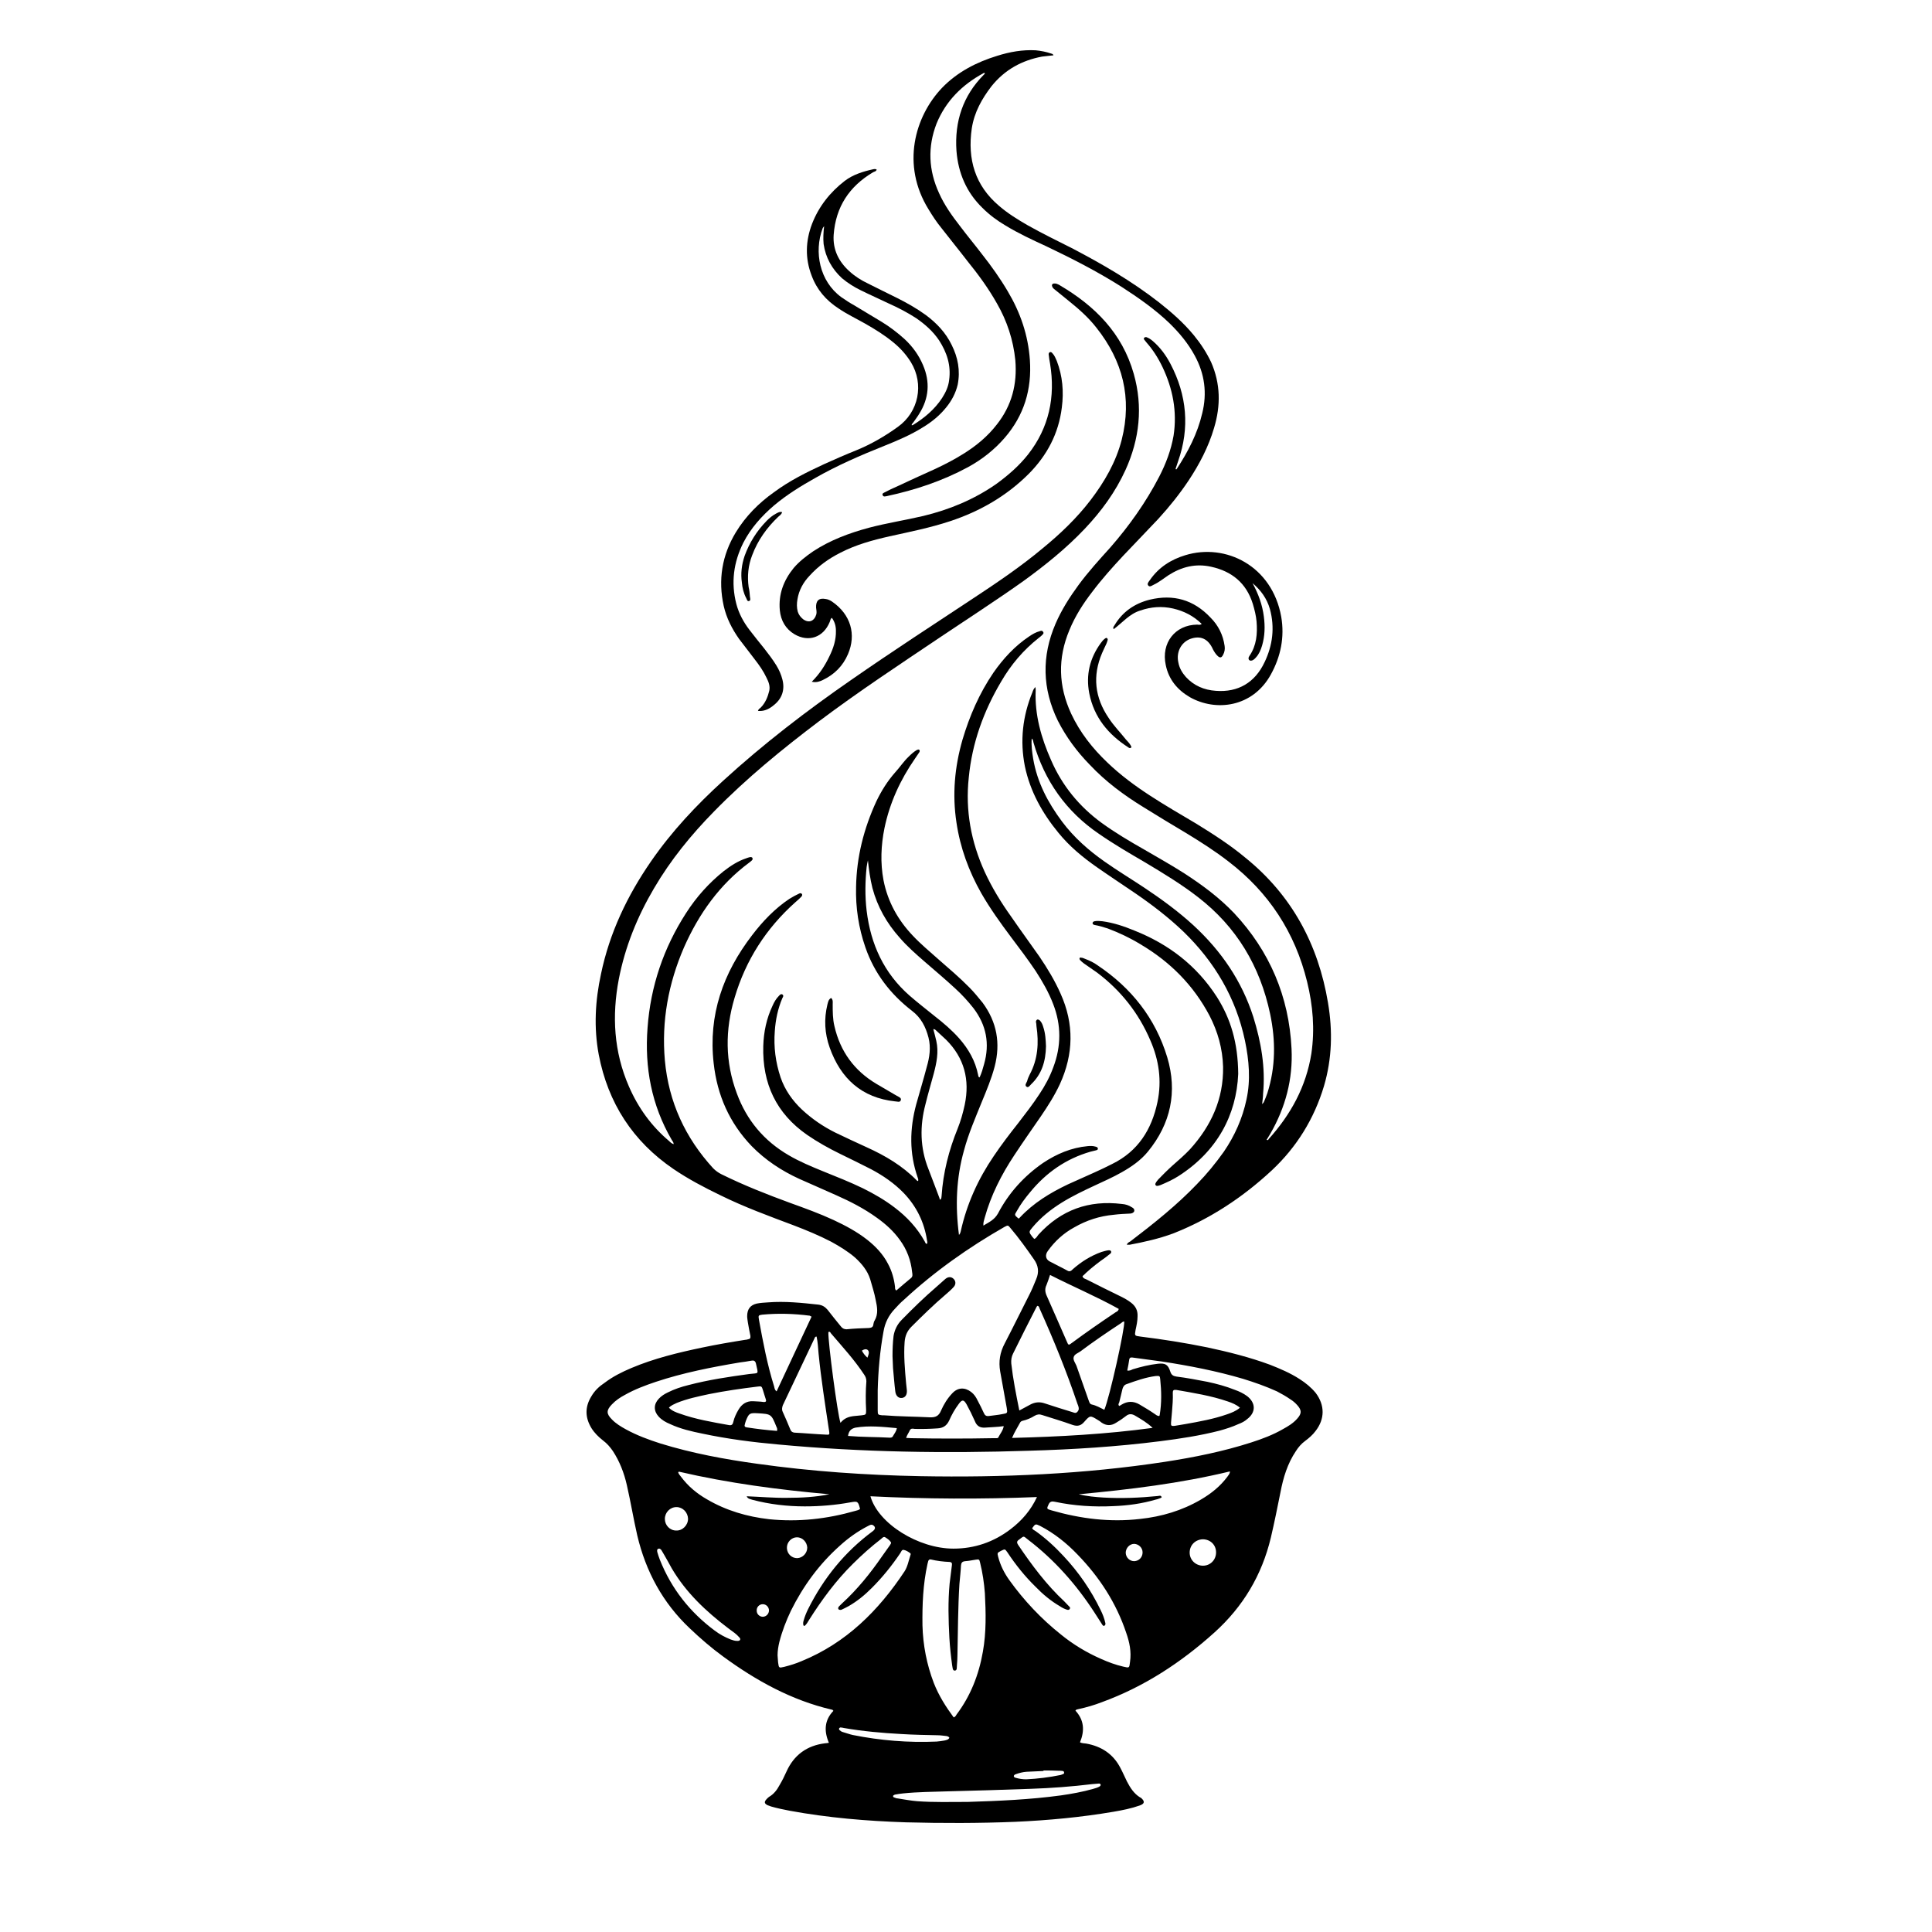
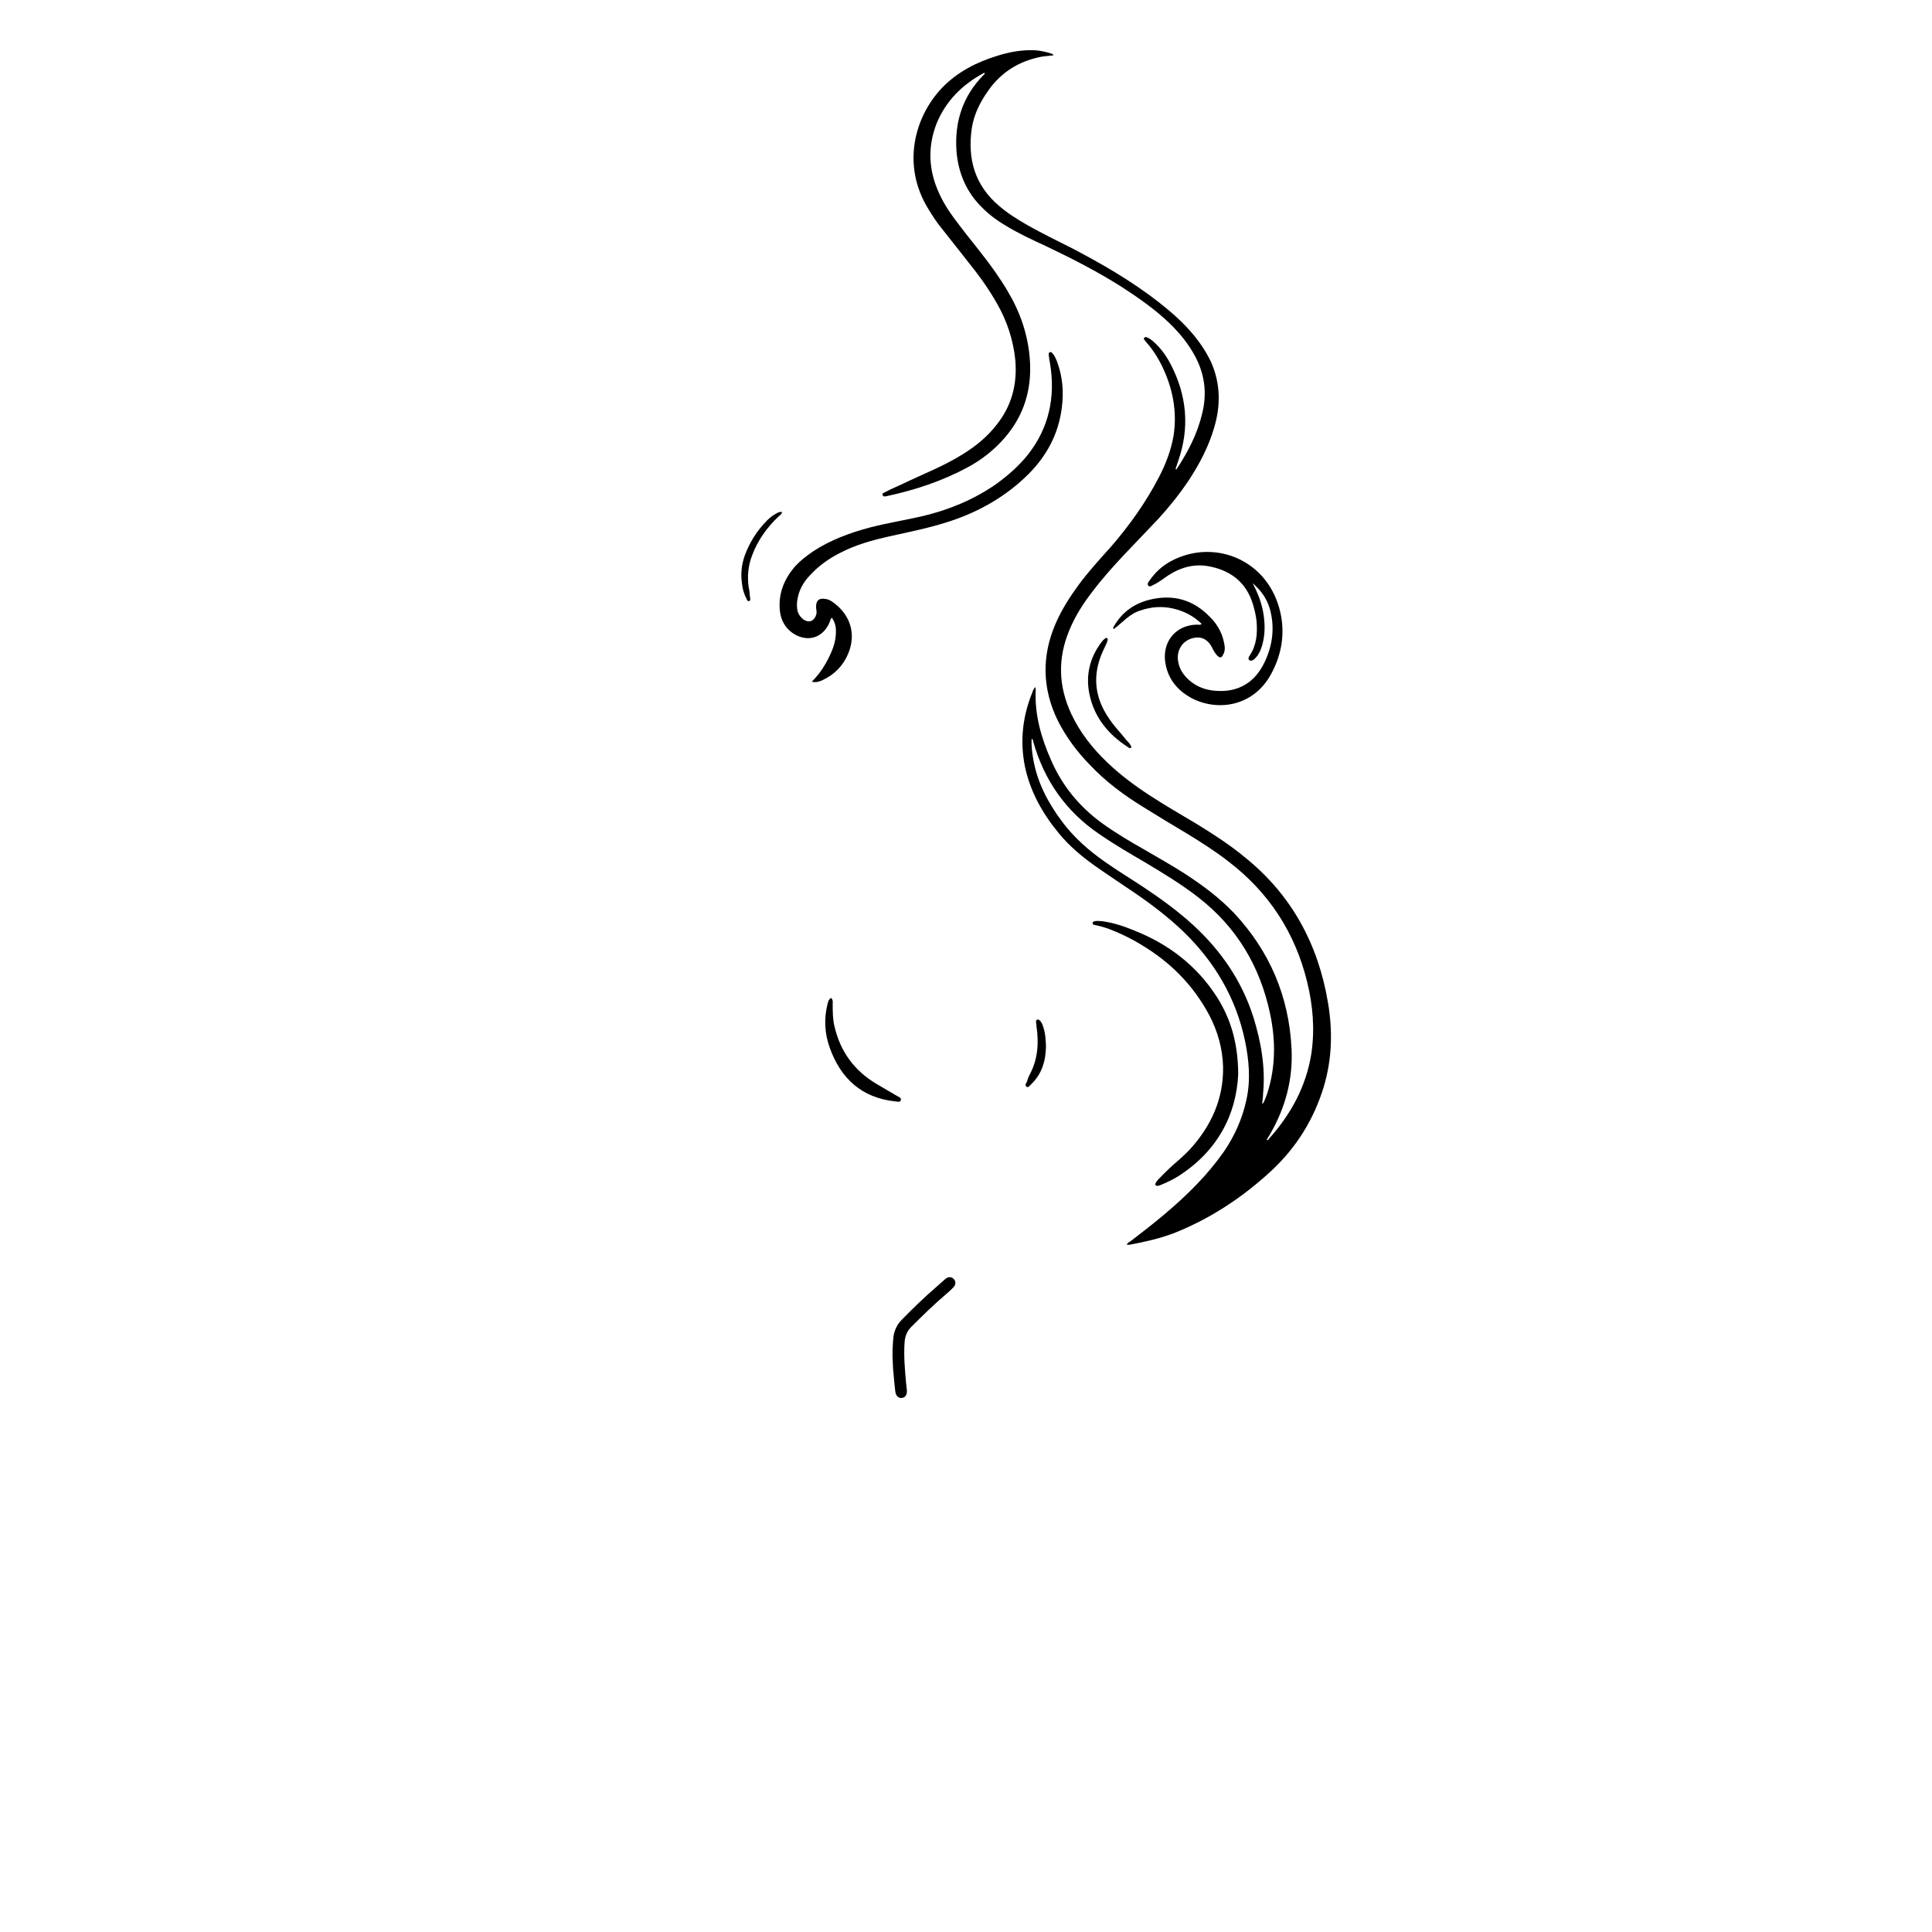
<svg xmlns="http://www.w3.org/2000/svg" width="40" zoomAndPan="magnify" viewBox="0 0 30 30" height="40" preserveAspectRatio="xMidYMid meet" version="1.0">
  <defs>
    <clipPath id="33ccc7bfb9">
-       <path d="M 9.082 4 L 20.695 4 L 20.695 28.332 L 9.082 28.332 Z M 9.082 4 " clip-rule="nonzero" />
-     </clipPath>
+       </clipPath>
    <clipPath id="037e30b294">
      <path d="M 13 0.75 L 20.695 0.75 L 20.695 20 L 13 20 Z M 13 0.75 " clip-rule="nonzero" />
    </clipPath>
  </defs>
  <g clip-path="url(#33ccc7bfb9)">
    <path fill="#000000" d="M 14.891 19.176 C 14.91 19.156 14.914 19.137 14.918 19.121 C 15.012 18.695 15.188 18.309 15.43 17.953 C 15.551 17.773 15.68 17.605 15.812 17.438 C 15.926 17.289 16.039 17.145 16.141 16.988 C 16.227 16.859 16.301 16.723 16.355 16.574 C 16.48 16.246 16.48 15.918 16.355 15.594 C 16.285 15.41 16.188 15.242 16.082 15.078 C 15.961 14.898 15.832 14.727 15.699 14.551 C 15.535 14.332 15.375 14.109 15.238 13.871 C 15.043 13.527 14.91 13.164 14.852 12.773 C 14.785 12.336 14.824 11.91 14.945 11.488 C 15.055 11.117 15.207 10.766 15.426 10.445 C 15.578 10.227 15.758 10.031 15.98 9.883 C 16.031 9.848 16.086 9.816 16.145 9.801 C 16.164 9.793 16.184 9.789 16.195 9.809 C 16.215 9.832 16.195 9.848 16.18 9.863 C 16.164 9.879 16.145 9.895 16.129 9.906 C 15.891 10.094 15.699 10.32 15.547 10.582 C 15.273 11.043 15.094 11.539 15.043 12.074 C 14.988 12.586 15.078 13.07 15.289 13.535 C 15.402 13.781 15.543 14.012 15.699 14.23 C 15.844 14.441 15.996 14.648 16.141 14.855 C 16.266 15.039 16.379 15.227 16.469 15.43 C 16.68 15.898 16.672 16.367 16.457 16.836 C 16.375 17.012 16.273 17.172 16.164 17.332 C 16.027 17.531 15.887 17.73 15.75 17.938 C 15.551 18.238 15.387 18.559 15.289 18.914 C 15.281 18.949 15.266 18.98 15.27 19.031 C 15.359 18.977 15.441 18.941 15.496 18.844 C 15.664 18.523 15.902 18.262 16.195 18.059 C 16.406 17.918 16.637 17.82 16.891 17.797 C 16.93 17.793 16.973 17.793 17.012 17.805 C 17.027 17.809 17.047 17.816 17.047 17.832 C 17.051 17.855 17.031 17.859 17.016 17.863 C 16.988 17.871 16.961 17.875 16.934 17.883 C 16.555 17.992 16.246 18.207 15.996 18.512 C 15.918 18.605 15.848 18.699 15.789 18.805 C 15.75 18.867 15.75 18.867 15.816 18.922 C 15.824 18.918 15.832 18.914 15.836 18.906 C 16.047 18.68 16.305 18.523 16.582 18.391 C 16.719 18.328 16.855 18.27 16.992 18.207 C 17.086 18.164 17.18 18.121 17.27 18.074 C 17.668 17.879 17.883 17.543 17.973 17.113 C 18.043 16.781 17.996 16.461 17.863 16.156 C 17.68 15.727 17.402 15.379 17.035 15.102 C 16.969 15.055 16.898 15.008 16.832 14.961 C 16.809 14.945 16.789 14.926 16.77 14.906 C 16.766 14.902 16.762 14.891 16.762 14.883 C 16.766 14.867 16.777 14.867 16.789 14.871 C 16.809 14.871 16.824 14.879 16.844 14.887 C 16.914 14.914 16.984 14.945 17.047 14.992 C 17.566 15.34 17.941 15.809 18.125 16.418 C 18.285 16.953 18.18 17.449 17.824 17.883 C 17.711 18.02 17.57 18.117 17.418 18.203 C 17.281 18.281 17.137 18.344 16.996 18.41 C 16.82 18.492 16.648 18.574 16.484 18.676 C 16.316 18.781 16.164 18.902 16.035 19.055 C 15.973 19.129 15.973 19.129 16.031 19.207 C 16.039 19.215 16.051 19.227 16.059 19.238 C 16.094 19.227 16.105 19.195 16.125 19.172 C 16.477 18.785 16.91 18.633 17.418 18.695 C 17.477 18.699 17.527 18.715 17.574 18.746 C 17.598 18.758 17.617 18.773 17.613 18.805 C 17.605 18.832 17.578 18.84 17.555 18.844 C 17.469 18.848 17.379 18.852 17.293 18.863 C 17.074 18.883 16.871 18.949 16.68 19.059 C 16.516 19.148 16.379 19.273 16.27 19.426 C 16.227 19.484 16.234 19.551 16.297 19.586 C 16.391 19.637 16.484 19.68 16.574 19.73 C 16.613 19.754 16.637 19.73 16.66 19.707 C 16.793 19.59 16.938 19.5 17.102 19.441 C 17.141 19.43 17.176 19.418 17.215 19.414 C 17.227 19.414 17.242 19.414 17.25 19.426 C 17.262 19.445 17.25 19.461 17.238 19.469 C 17.215 19.488 17.188 19.508 17.164 19.527 C 17.062 19.598 16.961 19.676 16.867 19.762 C 16.848 19.781 16.828 19.801 16.809 19.816 C 16.82 19.855 16.848 19.855 16.871 19.867 C 17.047 19.957 17.23 20.047 17.406 20.133 C 17.461 20.16 17.516 20.191 17.562 20.227 C 17.633 20.281 17.668 20.348 17.664 20.438 C 17.664 20.512 17.648 20.582 17.633 20.652 C 17.617 20.742 17.617 20.742 17.707 20.754 C 18.055 20.797 18.402 20.852 18.746 20.922 C 19.074 20.992 19.402 21.074 19.719 21.191 C 19.879 21.254 20.035 21.32 20.18 21.414 C 20.273 21.473 20.359 21.543 20.43 21.629 C 20.574 21.82 20.574 22.035 20.426 22.223 C 20.383 22.281 20.324 22.332 20.266 22.375 C 20.207 22.418 20.16 22.473 20.121 22.535 C 19.992 22.727 19.926 22.945 19.883 23.172 C 19.836 23.406 19.789 23.641 19.734 23.875 C 19.594 24.461 19.301 24.949 18.859 25.348 C 18.34 25.816 17.766 26.191 17.113 26.43 C 16.992 26.477 16.871 26.512 16.746 26.539 C 16.73 26.543 16.711 26.543 16.699 26.562 C 16.836 26.711 16.844 26.875 16.77 27.055 C 16.801 27.07 16.836 27.07 16.867 27.074 C 17.102 27.117 17.285 27.234 17.398 27.453 C 17.434 27.52 17.465 27.594 17.5 27.664 C 17.551 27.762 17.609 27.852 17.703 27.91 C 17.707 27.91 17.711 27.914 17.719 27.918 C 17.781 27.973 17.773 28.008 17.699 28.035 C 17.566 28.082 17.43 28.109 17.289 28.133 C 16.785 28.219 16.277 28.266 15.766 28.289 C 15.199 28.312 14.633 28.312 14.066 28.297 C 13.461 28.277 12.859 28.227 12.262 28.117 C 12.164 28.098 12.066 28.078 11.973 28.051 C 11.957 28.043 11.938 28.039 11.918 28.031 C 11.867 28.004 11.863 27.98 11.906 27.934 C 11.918 27.922 11.93 27.91 11.941 27.902 C 12.016 27.859 12.066 27.793 12.105 27.719 C 12.145 27.652 12.18 27.582 12.211 27.512 C 12.328 27.25 12.531 27.105 12.809 27.07 C 12.824 27.07 12.844 27.066 12.871 27.062 C 12.793 26.879 12.801 26.711 12.941 26.566 C 12.934 26.555 12.926 26.547 12.914 26.547 C 12.293 26.402 11.742 26.098 11.23 25.723 C 11.047 25.59 10.875 25.441 10.711 25.285 C 10.293 24.891 10.027 24.402 9.895 23.84 C 9.836 23.582 9.793 23.32 9.734 23.062 C 9.691 22.871 9.621 22.691 9.516 22.531 C 9.473 22.469 9.426 22.414 9.363 22.367 C 9.293 22.312 9.23 22.25 9.184 22.176 C 9.082 22.008 9.082 21.844 9.184 21.68 C 9.234 21.594 9.305 21.527 9.387 21.473 C 9.516 21.375 9.656 21.305 9.805 21.242 C 10.156 21.094 10.527 21.004 10.898 20.926 C 11.121 20.879 11.348 20.84 11.57 20.805 C 11.586 20.805 11.598 20.801 11.613 20.797 C 11.648 20.793 11.656 20.777 11.652 20.742 C 11.637 20.672 11.625 20.605 11.613 20.535 C 11.609 20.504 11.602 20.469 11.602 20.438 C 11.602 20.332 11.648 20.266 11.75 20.242 C 11.809 20.23 11.867 20.227 11.93 20.223 C 12.188 20.203 12.449 20.23 12.707 20.258 C 12.77 20.266 12.812 20.293 12.852 20.34 C 12.918 20.426 12.988 20.512 13.055 20.594 C 13.078 20.625 13.105 20.641 13.145 20.641 C 13.262 20.629 13.379 20.625 13.496 20.621 C 13.539 20.617 13.559 20.602 13.562 20.562 C 13.566 20.543 13.57 20.52 13.582 20.504 C 13.641 20.402 13.621 20.293 13.598 20.188 C 13.578 20.078 13.543 19.973 13.512 19.863 C 13.469 19.727 13.379 19.621 13.277 19.527 C 13.164 19.43 13.035 19.352 12.906 19.281 C 12.719 19.184 12.52 19.102 12.324 19.027 C 11.941 18.883 11.555 18.742 11.184 18.559 C 10.934 18.438 10.688 18.309 10.457 18.152 C 9.828 17.723 9.441 17.129 9.297 16.375 C 9.219 15.957 9.242 15.539 9.332 15.125 C 9.465 14.484 9.742 13.906 10.109 13.375 C 10.43 12.91 10.812 12.504 11.227 12.125 C 11.855 11.551 12.527 11.035 13.227 10.551 C 13.852 10.117 14.488 9.703 15.121 9.285 C 15.488 9.043 15.852 8.797 16.188 8.516 C 16.461 8.293 16.719 8.047 16.934 7.766 C 17.152 7.48 17.328 7.176 17.418 6.828 C 17.582 6.18 17.434 5.602 17.023 5.086 C 16.898 4.926 16.746 4.793 16.59 4.668 C 16.52 4.609 16.449 4.555 16.383 4.5 C 16.367 4.488 16.348 4.473 16.34 4.453 C 16.328 4.426 16.336 4.406 16.367 4.402 C 16.379 4.402 16.395 4.402 16.406 4.406 C 16.422 4.414 16.441 4.418 16.457 4.43 C 17 4.75 17.426 5.172 17.605 5.805 C 17.75 6.316 17.695 6.816 17.477 7.297 C 17.32 7.641 17.102 7.938 16.844 8.211 C 16.555 8.516 16.23 8.777 15.895 9.02 C 15.473 9.32 15.035 9.602 14.605 9.891 C 13.973 10.316 13.332 10.738 12.719 11.199 C 12.145 11.633 11.59 12.086 11.086 12.602 C 10.734 12.961 10.414 13.352 10.156 13.793 C 9.898 14.23 9.707 14.699 9.609 15.203 C 9.5 15.773 9.531 16.332 9.766 16.871 C 9.91 17.203 10.117 17.488 10.391 17.719 C 10.41 17.738 10.43 17.758 10.461 17.766 C 10.461 17.738 10.441 17.719 10.43 17.699 C 10.117 17.16 10.008 16.578 10.055 15.961 C 10.102 15.312 10.305 14.719 10.652 14.18 C 10.812 13.93 11.008 13.711 11.238 13.527 C 11.344 13.445 11.457 13.371 11.586 13.328 C 11.609 13.32 11.629 13.312 11.648 13.309 C 11.664 13.309 11.68 13.309 11.684 13.324 C 11.691 13.34 11.684 13.352 11.672 13.363 C 11.66 13.375 11.648 13.383 11.633 13.395 C 11.176 13.734 10.852 14.188 10.621 14.711 C 10.379 15.27 10.27 15.855 10.324 16.465 C 10.383 17.113 10.641 17.668 11.074 18.141 C 11.113 18.18 11.156 18.211 11.203 18.234 C 11.551 18.406 11.91 18.547 12.273 18.68 C 12.5 18.762 12.727 18.844 12.945 18.945 C 13.129 19.031 13.305 19.125 13.465 19.25 C 13.594 19.352 13.711 19.473 13.789 19.625 C 13.848 19.734 13.883 19.855 13.898 19.984 C 13.898 20 13.895 20.023 13.918 20.039 C 13.992 19.973 14.07 19.91 14.148 19.844 C 14.176 19.82 14.168 19.785 14.164 19.758 C 14.145 19.57 14.082 19.402 13.973 19.254 C 13.875 19.117 13.754 19.008 13.617 18.91 C 13.418 18.766 13.203 18.656 12.984 18.559 C 12.793 18.473 12.602 18.391 12.41 18.305 C 12.137 18.18 11.887 18.016 11.672 17.797 C 11.328 17.438 11.137 17.008 11.082 16.512 C 10.996 15.758 11.23 15.105 11.68 14.52 C 11.844 14.305 12.031 14.109 12.258 13.957 C 12.309 13.926 12.359 13.898 12.41 13.875 C 12.426 13.867 12.441 13.867 12.453 13.883 C 12.461 13.898 12.453 13.91 12.445 13.922 C 12.414 13.953 12.383 13.984 12.348 14.012 C 11.898 14.414 11.578 14.91 11.406 15.496 C 11.258 15.992 11.258 16.488 11.441 16.977 C 11.594 17.395 11.863 17.715 12.246 17.938 C 12.418 18.039 12.598 18.113 12.781 18.188 C 12.992 18.273 13.199 18.355 13.402 18.453 C 13.574 18.539 13.738 18.633 13.891 18.75 C 14.082 18.895 14.242 19.066 14.359 19.277 C 14.367 19.293 14.371 19.312 14.391 19.316 C 14.406 19.297 14.398 19.277 14.395 19.262 C 14.352 18.977 14.23 18.73 14.031 18.523 C 13.883 18.371 13.711 18.254 13.527 18.156 C 13.367 18.074 13.207 17.996 13.047 17.918 C 12.871 17.832 12.695 17.734 12.531 17.621 C 12.055 17.289 11.836 16.828 11.852 16.242 C 11.859 16.023 11.902 15.816 11.996 15.617 C 12.02 15.562 12.051 15.508 12.094 15.465 C 12.109 15.449 12.125 15.43 12.148 15.441 C 12.176 15.461 12.156 15.484 12.148 15.5 C 12.078 15.664 12.043 15.836 12.031 16.012 C 12.012 16.258 12.043 16.496 12.121 16.73 C 12.188 16.926 12.305 17.09 12.453 17.23 C 12.609 17.375 12.781 17.492 12.969 17.586 C 13.133 17.664 13.297 17.742 13.461 17.816 C 13.746 17.945 14.012 18.102 14.234 18.328 C 14.238 18.336 14.25 18.336 14.254 18.34 C 14.266 18.32 14.254 18.301 14.25 18.285 C 14.117 17.906 14.125 17.527 14.227 17.148 C 14.281 16.953 14.34 16.762 14.391 16.566 C 14.434 16.418 14.457 16.266 14.418 16.113 C 14.375 15.945 14.301 15.801 14.16 15.695 C 13.828 15.438 13.578 15.117 13.438 14.711 C 13.332 14.406 13.285 14.094 13.293 13.773 C 13.301 13.305 13.414 12.863 13.609 12.441 C 13.688 12.277 13.781 12.129 13.898 11.996 C 13.973 11.914 14.031 11.824 14.109 11.75 C 14.148 11.711 14.191 11.672 14.238 11.645 C 14.25 11.641 14.266 11.633 14.277 11.645 C 14.285 11.66 14.281 11.672 14.273 11.684 C 14.25 11.715 14.23 11.75 14.207 11.781 C 13.98 12.109 13.816 12.465 13.734 12.859 C 13.68 13.125 13.668 13.398 13.719 13.668 C 13.785 14.004 13.945 14.289 14.176 14.531 C 14.297 14.66 14.434 14.773 14.566 14.891 C 14.73 15.035 14.898 15.176 15.051 15.332 C 15.125 15.406 15.191 15.488 15.258 15.57 C 15.48 15.871 15.539 16.199 15.445 16.562 C 15.395 16.75 15.32 16.93 15.246 17.109 C 15.145 17.359 15.039 17.602 14.969 17.863 C 14.848 18.293 14.832 18.727 14.891 19.176 Z M 17.504 21.281 C 17.539 21.289 17.566 21.273 17.59 21.262 C 17.719 21.223 17.848 21.191 17.98 21.176 C 18.094 21.164 18.137 21.188 18.172 21.297 C 18.188 21.348 18.215 21.367 18.266 21.375 C 18.426 21.395 18.59 21.426 18.75 21.457 C 18.895 21.488 19.039 21.527 19.176 21.582 C 19.242 21.605 19.309 21.637 19.367 21.68 C 19.5 21.785 19.504 21.93 19.367 22.035 C 19.328 22.07 19.281 22.094 19.23 22.113 C 19.137 22.156 19.035 22.188 18.938 22.215 C 18.633 22.293 18.324 22.34 18.016 22.379 C 17.34 22.465 16.656 22.508 15.977 22.527 C 14.68 22.57 13.383 22.551 12.086 22.43 C 11.691 22.395 11.297 22.344 10.91 22.262 C 10.738 22.227 10.566 22.188 10.406 22.113 C 10.34 22.086 10.277 22.051 10.227 21.996 C 10.148 21.91 10.148 21.805 10.23 21.719 C 10.27 21.676 10.32 21.645 10.371 21.621 C 10.473 21.57 10.578 21.535 10.688 21.508 C 11 21.426 11.316 21.379 11.633 21.336 C 11.789 21.316 11.777 21.352 11.738 21.172 C 11.727 21.129 11.703 21.121 11.664 21.129 C 11.605 21.141 11.547 21.148 11.488 21.156 C 11.047 21.23 10.609 21.316 10.184 21.457 C 10.02 21.512 9.855 21.574 9.703 21.66 C 9.629 21.699 9.559 21.746 9.5 21.809 C 9.414 21.898 9.414 21.953 9.5 22.039 C 9.562 22.105 9.641 22.152 9.719 22.195 C 9.891 22.289 10.07 22.355 10.254 22.414 C 10.746 22.566 11.254 22.66 11.762 22.73 C 12.602 22.848 13.445 22.906 14.293 22.922 C 15.562 22.945 16.832 22.891 18.09 22.699 C 18.543 22.629 18.992 22.539 19.43 22.398 C 19.598 22.344 19.766 22.281 19.922 22.191 C 20 22.148 20.078 22.102 20.141 22.031 C 20.215 21.949 20.215 21.898 20.141 21.816 C 20.109 21.781 20.078 21.754 20.039 21.73 C 19.973 21.684 19.898 21.641 19.828 21.605 C 19.656 21.527 19.48 21.465 19.301 21.41 C 18.891 21.289 18.469 21.207 18.039 21.141 C 17.895 21.121 17.746 21.102 17.602 21.082 C 17.574 21.078 17.543 21.07 17.535 21.109 C 17.527 21.168 17.516 21.223 17.504 21.281 Z M 13.629 21.59 C 13.629 21.695 13.629 21.797 13.629 21.898 C 13.629 21.969 13.633 21.969 13.699 21.977 C 13.711 21.977 13.723 21.977 13.73 21.977 C 13.969 21.996 14.203 21.996 14.438 22.008 C 14.527 22.012 14.578 21.988 14.613 21.902 C 14.656 21.805 14.711 21.715 14.785 21.637 C 14.871 21.543 14.98 21.539 15.078 21.613 C 15.125 21.648 15.156 21.695 15.18 21.746 C 15.215 21.809 15.246 21.875 15.277 21.941 C 15.293 21.977 15.312 21.992 15.352 21.988 C 15.426 21.977 15.496 21.973 15.57 21.957 C 15.645 21.945 15.645 21.941 15.633 21.863 C 15.598 21.676 15.566 21.484 15.531 21.297 C 15.504 21.141 15.527 21 15.602 20.859 C 15.73 20.613 15.852 20.363 15.977 20.117 C 16.02 20.035 16.055 19.949 16.09 19.863 C 16.137 19.754 16.125 19.652 16.055 19.555 C 15.941 19.391 15.824 19.227 15.691 19.07 C 15.652 19.023 15.652 19.023 15.598 19.051 C 15.039 19.371 14.512 19.742 14.035 20.184 C 13.984 20.227 13.941 20.273 13.895 20.324 C 13.801 20.422 13.742 20.539 13.719 20.676 C 13.664 20.977 13.637 21.281 13.629 21.59 Z M 12.074 25.703 C 12.078 25.738 12.078 25.777 12.082 25.812 C 12.094 25.902 12.094 25.902 12.176 25.883 C 12.27 25.859 12.359 25.832 12.449 25.793 C 13.137 25.512 13.641 25.012 14.047 24.398 C 14.094 24.324 14.109 24.234 14.137 24.148 C 14.141 24.137 14.145 24.125 14.133 24.117 C 14.102 24.094 14.07 24.074 14.031 24.066 C 14 24.062 13.992 24.102 13.977 24.121 C 13.848 24.312 13.703 24.492 13.539 24.656 C 13.43 24.766 13.312 24.863 13.176 24.941 C 13.141 24.961 13.105 24.977 13.066 24.996 C 13.051 25 13.031 25 13.02 24.988 C 13.008 24.969 13.02 24.953 13.031 24.941 C 13.047 24.926 13.062 24.91 13.078 24.895 C 13.312 24.68 13.512 24.434 13.695 24.168 C 13.738 24.109 13.777 24.051 13.82 23.992 C 13.828 23.977 13.844 23.961 13.832 23.945 C 13.812 23.914 13.777 23.891 13.746 23.871 C 13.719 23.855 13.699 23.883 13.68 23.898 C 13.527 24.016 13.383 24.145 13.246 24.281 C 12.98 24.543 12.762 24.84 12.562 25.156 C 12.543 25.188 12.527 25.215 12.504 25.238 C 12.492 25.254 12.473 25.246 12.473 25.227 C 12.469 25.203 12.473 25.18 12.48 25.16 C 12.496 25.102 12.52 25.043 12.547 24.988 C 12.789 24.504 13.117 24.098 13.551 23.777 C 13.598 23.742 13.598 23.707 13.551 23.68 C 13.523 23.668 13.504 23.684 13.48 23.695 C 13.32 23.777 13.176 23.879 13.043 24 C 12.723 24.285 12.473 24.625 12.281 25.012 C 12.207 25.168 12.145 25.328 12.102 25.496 C 12.086 25.562 12.074 25.633 12.074 25.703 Z M 16.027 23.73 C 16.039 23.754 16.059 23.762 16.078 23.773 C 16.238 23.887 16.383 24.02 16.516 24.164 C 16.75 24.414 16.941 24.691 17.09 25 C 17.121 25.062 17.148 25.129 17.164 25.203 C 17.168 25.219 17.164 25.238 17.145 25.246 C 17.133 25.25 17.121 25.238 17.113 25.223 C 17.074 25.16 17.031 25.098 16.992 25.035 C 16.711 24.602 16.371 24.219 15.961 23.906 C 15.883 23.844 15.906 23.848 15.82 23.91 C 15.785 23.934 15.789 23.957 15.809 23.988 C 16.023 24.305 16.25 24.609 16.527 24.867 C 16.551 24.895 16.578 24.918 16.602 24.945 C 16.613 24.953 16.621 24.969 16.613 24.98 C 16.605 25 16.586 25 16.57 24.996 C 16.531 24.984 16.492 24.965 16.457 24.941 C 16.316 24.859 16.191 24.754 16.078 24.637 C 15.914 24.477 15.77 24.297 15.641 24.102 C 15.605 24.051 15.605 24.051 15.543 24.082 C 15.484 24.113 15.484 24.113 15.5 24.176 C 15.535 24.309 15.594 24.426 15.672 24.535 C 15.902 24.855 16.168 25.137 16.477 25.383 C 16.664 25.535 16.871 25.66 17.094 25.758 C 17.207 25.809 17.324 25.852 17.441 25.879 C 17.539 25.902 17.535 25.902 17.547 25.805 C 17.57 25.648 17.539 25.5 17.488 25.355 C 17.332 24.887 17.07 24.488 16.734 24.141 C 16.562 23.961 16.371 23.809 16.152 23.695 C 16.078 23.66 16.078 23.66 16.027 23.73 Z M 14.809 26.668 C 14.832 26.66 14.844 26.641 14.852 26.625 C 15.07 26.336 15.199 26.008 15.262 25.648 C 15.316 25.348 15.309 25.043 15.293 24.738 C 15.281 24.582 15.258 24.422 15.219 24.266 C 15.207 24.211 15.203 24.211 15.148 24.219 C 15.098 24.227 15.043 24.238 14.988 24.242 C 14.941 24.246 14.926 24.266 14.922 24.309 C 14.918 24.402 14.906 24.5 14.898 24.594 C 14.875 24.965 14.875 25.336 14.867 25.707 C 14.867 25.758 14.863 25.809 14.859 25.859 C 14.855 25.887 14.867 25.941 14.824 25.941 C 14.789 25.941 14.793 25.891 14.785 25.859 C 14.766 25.719 14.75 25.574 14.742 25.434 C 14.727 25.152 14.719 24.871 14.746 24.586 C 14.758 24.492 14.77 24.398 14.781 24.305 C 14.785 24.277 14.781 24.258 14.746 24.254 C 14.648 24.25 14.547 24.238 14.453 24.215 C 14.43 24.211 14.422 24.223 14.414 24.238 C 14.41 24.254 14.406 24.27 14.402 24.285 C 14.332 24.602 14.32 24.918 14.324 25.238 C 14.332 25.547 14.391 25.848 14.5 26.133 C 14.578 26.332 14.688 26.504 14.809 26.668 Z M 16.102 23.246 C 15.238 23.281 14.375 23.277 13.516 23.234 C 13.637 23.66 14.262 24.047 14.805 24.047 C 15.133 24.047 15.43 23.945 15.691 23.746 C 15.867 23.613 16.008 23.449 16.102 23.246 Z M 13.477 13.359 C 13.469 13.395 13.461 13.43 13.457 13.465 C 13.434 13.688 13.43 13.914 13.457 14.141 C 13.52 14.664 13.727 15.113 14.125 15.461 C 14.25 15.57 14.383 15.672 14.512 15.777 C 14.648 15.883 14.781 15.996 14.895 16.125 C 15.039 16.289 15.145 16.473 15.188 16.691 C 15.191 16.703 15.188 16.723 15.211 16.73 C 15.242 16.664 15.262 16.594 15.281 16.523 C 15.371 16.207 15.316 15.918 15.117 15.656 C 15.031 15.547 14.938 15.445 14.836 15.352 C 14.68 15.207 14.516 15.07 14.355 14.93 C 14.219 14.812 14.086 14.695 13.969 14.559 C 13.77 14.336 13.625 14.082 13.547 13.789 C 13.512 13.648 13.492 13.504 13.477 13.359 Z M 14.492 15.98 C 14.508 16.043 14.527 16.105 14.539 16.164 C 14.578 16.336 14.543 16.504 14.5 16.668 C 14.457 16.828 14.41 16.984 14.371 17.145 C 14.281 17.484 14.285 17.824 14.418 18.156 C 14.477 18.305 14.531 18.457 14.59 18.609 C 14.59 18.617 14.59 18.633 14.605 18.625 C 14.621 18.609 14.617 18.59 14.621 18.57 C 14.645 18.207 14.734 17.859 14.871 17.523 C 14.918 17.406 14.953 17.281 14.98 17.156 C 15.062 16.766 14.973 16.426 14.691 16.145 C 14.641 16.098 14.59 16.051 14.539 16.004 C 14.527 15.992 14.516 15.98 14.492 15.98 Z M 15.828 21.902 C 15.891 21.867 15.938 21.844 15.988 21.816 C 16.062 21.773 16.141 21.762 16.227 21.793 C 16.367 21.84 16.508 21.883 16.648 21.926 C 16.676 21.934 16.703 21.953 16.73 21.922 C 16.758 21.891 16.754 21.863 16.742 21.828 C 16.738 21.82 16.734 21.809 16.73 21.797 C 16.562 21.297 16.363 20.809 16.145 20.324 C 16.137 20.309 16.137 20.281 16.109 20.277 C 16.105 20.281 16.102 20.285 16.098 20.289 C 15.973 20.531 15.852 20.773 15.73 21.02 C 15.707 21.066 15.699 21.117 15.703 21.172 C 15.73 21.414 15.777 21.648 15.828 21.902 Z M 12.879 23.203 C 12.094 23.133 11.312 23.031 10.543 22.852 C 10.543 22.852 10.539 22.855 10.539 22.855 C 10.535 22.855 10.535 22.859 10.531 22.863 C 10.539 22.891 10.559 22.91 10.574 22.93 C 10.684 23.078 10.82 23.191 10.977 23.281 C 11.277 23.457 11.602 23.551 11.941 23.59 C 12.398 23.637 12.844 23.586 13.281 23.461 C 13.309 23.453 13.336 23.449 13.355 23.43 C 13.324 23.309 13.316 23.309 13.207 23.328 C 12.973 23.371 12.734 23.391 12.496 23.391 C 12.223 23.391 11.949 23.359 11.684 23.289 C 11.652 23.277 11.613 23.277 11.594 23.234 C 11.809 23.242 12.02 23.262 12.234 23.258 C 12.449 23.258 12.664 23.246 12.879 23.203 Z M 16.75 23.203 C 16.879 23.234 17.008 23.246 17.137 23.254 C 17.418 23.27 17.699 23.258 17.98 23.23 C 18.004 23.227 18.027 23.215 18.039 23.25 C 18.035 23.254 18.027 23.258 18.02 23.262 C 17.996 23.27 17.973 23.281 17.949 23.285 C 17.734 23.348 17.512 23.379 17.289 23.387 C 16.984 23.402 16.68 23.383 16.383 23.32 C 16.34 23.312 16.309 23.309 16.285 23.355 C 16.25 23.43 16.25 23.43 16.328 23.453 C 16.777 23.582 17.234 23.641 17.703 23.586 C 18.035 23.551 18.355 23.457 18.648 23.285 C 18.809 23.191 18.949 23.078 19.059 22.93 C 19.074 22.906 19.098 22.887 19.098 22.848 C 18.324 23.035 17.539 23.129 16.75 23.203 Z M 12.68 20.754 C 12.656 20.754 12.652 20.77 12.648 20.781 C 12.484 21.125 12.32 21.473 12.156 21.82 C 12.145 21.852 12.137 21.883 12.152 21.918 C 12.195 22.012 12.234 22.105 12.273 22.199 C 12.285 22.23 12.305 22.242 12.336 22.246 C 12.5 22.254 12.664 22.27 12.828 22.277 C 12.879 22.281 12.883 22.277 12.875 22.223 C 12.875 22.215 12.871 22.207 12.871 22.199 C 12.812 21.805 12.75 21.414 12.711 21.02 C 12.703 20.93 12.699 20.84 12.68 20.754 Z M 16.305 19.797 C 16.285 19.855 16.27 19.906 16.25 19.953 C 16.223 20.008 16.227 20.059 16.25 20.113 C 16.355 20.352 16.461 20.59 16.566 20.832 C 16.59 20.891 16.594 20.891 16.645 20.852 C 16.867 20.688 17.094 20.531 17.32 20.379 C 17.34 20.367 17.367 20.359 17.371 20.324 C 17.027 20.133 16.664 19.98 16.305 19.797 Z M 17.148 21.891 C 17.23 21.699 17.469 20.625 17.457 20.52 C 17.434 20.52 17.422 20.535 17.406 20.547 C 17.191 20.688 16.98 20.832 16.777 20.984 C 16.738 21.012 16.684 21.027 16.672 21.074 C 16.66 21.117 16.695 21.16 16.715 21.207 C 16.777 21.383 16.84 21.562 16.902 21.738 C 16.914 21.766 16.918 21.801 16.953 21.809 C 17.023 21.824 17.082 21.859 17.148 21.891 Z M 12.602 20.445 C 12.586 20.438 12.582 20.434 12.574 20.43 C 12.328 20.398 12.082 20.391 11.836 20.414 C 11.777 20.422 11.773 20.426 11.785 20.492 C 11.848 20.84 11.914 21.188 12.02 21.527 C 12.027 21.551 12.027 21.582 12.059 21.605 C 12.238 21.219 12.422 20.832 12.602 20.445 Z M 13.051 22.094 C 13.109 22.02 13.184 21.996 13.266 21.988 C 13.301 21.984 13.34 21.98 13.379 21.977 C 13.449 21.969 13.449 21.965 13.449 21.895 C 13.441 21.746 13.441 21.598 13.453 21.449 C 13.453 21.41 13.441 21.375 13.418 21.344 C 13.266 21.113 13.082 20.914 12.902 20.703 C 12.895 20.691 12.887 20.672 12.863 20.684 C 12.855 20.824 13.004 21.957 13.051 22.094 Z M 10.387 21.859 C 10.438 21.91 10.496 21.93 10.551 21.949 C 10.801 22.039 11.059 22.082 11.32 22.129 C 11.363 22.137 11.379 22.117 11.387 22.078 C 11.402 22.012 11.434 21.945 11.469 21.887 C 11.52 21.801 11.594 21.754 11.691 21.758 C 11.75 21.762 11.805 21.762 11.855 21.77 C 11.895 21.773 11.902 21.758 11.891 21.727 C 11.875 21.68 11.863 21.637 11.848 21.59 C 11.828 21.523 11.824 21.523 11.762 21.531 C 11.508 21.562 11.258 21.598 11.008 21.648 C 10.84 21.684 10.672 21.719 10.508 21.785 C 10.469 21.805 10.422 21.82 10.387 21.859 Z M 17.898 22.172 C 17.816 22.094 17.723 22.039 17.629 21.984 C 17.578 21.953 17.531 21.949 17.484 21.988 C 17.434 22.027 17.383 22.062 17.328 22.094 C 17.254 22.141 17.18 22.141 17.105 22.09 C 17.086 22.074 17.066 22.059 17.043 22.047 C 16.93 21.977 16.926 21.977 16.84 22.074 C 16.785 22.141 16.73 22.152 16.652 22.125 C 16.5 22.07 16.34 22.023 16.184 21.973 C 16.141 21.957 16.105 21.961 16.066 21.984 C 16.008 22.02 15.945 22.047 15.879 22.062 C 15.863 22.066 15.848 22.074 15.84 22.09 C 15.801 22.164 15.754 22.234 15.715 22.328 C 16.453 22.309 17.18 22.27 17.898 22.172 Z M 15.027 27.98 C 15.5 27.965 15.988 27.945 16.473 27.879 C 16.641 27.855 16.812 27.824 16.977 27.777 C 17.012 27.766 17.047 27.758 17.078 27.738 C 17.086 27.73 17.094 27.723 17.09 27.711 C 17.086 27.695 17.074 27.695 17.062 27.695 C 17.031 27.699 17 27.699 16.965 27.703 C 16.645 27.742 16.324 27.766 16 27.777 C 15.57 27.793 15.141 27.805 14.711 27.816 C 14.484 27.824 14.254 27.824 14.023 27.848 C 13.98 27.852 13.938 27.859 13.895 27.867 C 13.883 27.871 13.871 27.879 13.867 27.887 C 13.867 27.906 13.879 27.91 13.895 27.914 C 13.91 27.922 13.926 27.926 13.941 27.926 C 14.039 27.941 14.141 27.961 14.242 27.969 C 14.5 27.988 14.758 27.98 15.027 27.98 Z M 19.254 21.859 C 19.195 21.809 19.133 21.785 19.066 21.762 C 18.805 21.672 18.531 21.629 18.262 21.582 C 18.223 21.578 18.211 21.59 18.211 21.625 C 18.215 21.727 18.207 21.824 18.199 21.918 C 18.195 21.977 18.188 22.031 18.184 22.086 C 18.18 22.141 18.188 22.145 18.238 22.141 C 18.293 22.133 18.352 22.121 18.406 22.113 C 18.625 22.074 18.844 22.035 19.055 21.961 C 19.121 21.938 19.188 21.914 19.254 21.859 Z M 14.07 22.328 C 14.105 22.328 14.125 22.332 14.148 22.332 C 14.57 22.34 14.996 22.34 15.418 22.332 C 15.438 22.332 15.453 22.332 15.469 22.332 C 15.484 22.332 15.5 22.332 15.504 22.316 C 15.531 22.262 15.574 22.215 15.586 22.145 C 15.484 22.16 15.391 22.16 15.293 22.168 C 15.219 22.172 15.168 22.145 15.137 22.066 C 15.098 21.977 15.055 21.891 15.008 21.805 C 14.965 21.73 14.938 21.73 14.887 21.801 C 14.828 21.879 14.777 21.969 14.738 22.059 C 14.699 22.141 14.641 22.176 14.555 22.18 C 14.438 22.188 14.32 22.191 14.203 22.188 C 14.176 22.184 14.148 22.176 14.129 22.207 C 14.113 22.246 14.086 22.277 14.07 22.328 Z M 18 21.988 C 18.004 21.984 18.008 21.977 18.008 21.969 C 18.039 21.785 18.035 21.602 18.016 21.418 C 18.012 21.363 18.004 21.363 17.945 21.367 C 17.793 21.387 17.645 21.438 17.496 21.492 C 17.457 21.504 17.441 21.531 17.43 21.566 C 17.414 21.641 17.395 21.707 17.379 21.777 C 17.371 21.793 17.359 21.812 17.379 21.832 C 17.391 21.824 17.406 21.82 17.414 21.812 C 17.508 21.754 17.602 21.754 17.695 21.809 C 17.773 21.855 17.852 21.902 17.926 21.953 C 17.949 21.969 17.969 21.988 18 21.988 Z M 11.445 25.48 C 11.465 25.48 11.48 25.48 11.492 25.465 C 11.5 25.445 11.488 25.434 11.477 25.422 C 11.457 25.398 11.434 25.379 11.41 25.359 C 11.375 25.332 11.34 25.309 11.305 25.281 C 10.961 25.02 10.652 24.73 10.43 24.352 C 10.391 24.281 10.355 24.215 10.316 24.148 C 10.301 24.121 10.285 24.094 10.27 24.07 C 10.258 24.055 10.242 24.039 10.219 24.051 C 10.199 24.059 10.203 24.082 10.207 24.102 C 10.219 24.141 10.23 24.18 10.246 24.219 C 10.426 24.672 10.715 25.035 11.098 25.32 C 11.176 25.379 11.258 25.422 11.344 25.457 C 11.379 25.469 11.41 25.48 11.445 25.48 Z M 14.742 26.984 C 14.73 26.965 14.715 26.961 14.695 26.957 C 14.652 26.953 14.605 26.945 14.562 26.945 C 14.375 26.941 14.188 26.938 13.996 26.926 C 13.695 26.91 13.398 26.883 13.102 26.832 C 13.086 26.828 13.066 26.824 13.051 26.824 C 13.043 26.824 13.035 26.832 13.031 26.836 C 13.027 26.848 13.027 26.859 13.039 26.867 C 13.051 26.879 13.07 26.891 13.086 26.895 C 13.141 26.91 13.191 26.93 13.242 26.941 C 13.672 27.027 14.105 27.062 14.543 27.043 C 14.582 27.039 14.625 27.035 14.664 27.027 C 14.691 27.02 14.727 27.016 14.742 26.984 Z M 18.676 23.902 C 18.562 23.906 18.473 23.992 18.473 24.109 C 18.473 24.223 18.566 24.312 18.68 24.312 C 18.793 24.312 18.883 24.223 18.883 24.105 C 18.883 23.988 18.793 23.902 18.676 23.902 Z M 13.168 22.297 C 13.387 22.316 13.598 22.312 13.812 22.324 C 13.832 22.324 13.852 22.324 13.863 22.305 C 13.883 22.266 13.918 22.23 13.926 22.176 C 13.707 22.156 13.496 22.133 13.285 22.168 C 13.215 22.184 13.18 22.219 13.168 22.297 Z M 12.066 22.219 C 12.074 22.184 12.062 22.168 12.055 22.152 C 11.977 21.957 11.973 21.957 11.766 21.945 C 11.641 21.938 11.629 21.945 11.582 22.062 C 11.574 22.082 11.57 22.102 11.566 22.117 C 11.555 22.145 11.566 22.16 11.594 22.164 C 11.75 22.188 11.906 22.207 12.066 22.219 Z M 10.504 23.402 C 10.406 23.402 10.324 23.484 10.324 23.586 C 10.324 23.684 10.402 23.766 10.5 23.766 C 10.598 23.77 10.684 23.684 10.684 23.582 C 10.68 23.484 10.602 23.402 10.504 23.402 Z M 12.535 24.031 C 12.531 23.945 12.461 23.871 12.375 23.871 C 12.289 23.871 12.215 23.949 12.219 24.039 C 12.223 24.129 12.293 24.195 12.379 24.195 C 12.465 24.191 12.535 24.117 12.535 24.031 Z M 16.203 27.492 C 16.203 27.496 16.203 27.496 16.203 27.5 C 16.113 27.504 16.027 27.508 15.938 27.512 C 15.883 27.516 15.824 27.531 15.77 27.551 C 15.758 27.555 15.746 27.562 15.742 27.578 C 15.742 27.594 15.758 27.602 15.77 27.605 C 15.824 27.621 15.879 27.629 15.934 27.629 C 16.113 27.621 16.293 27.598 16.469 27.562 C 16.484 27.559 16.496 27.551 16.508 27.547 C 16.52 27.543 16.527 27.535 16.523 27.523 C 16.523 27.512 16.516 27.504 16.504 27.5 C 16.48 27.496 16.461 27.496 16.438 27.496 C 16.359 27.492 16.281 27.492 16.203 27.492 Z M 17.613 24.242 C 17.688 24.238 17.742 24.18 17.742 24.105 C 17.742 24.035 17.684 23.977 17.613 23.973 C 17.539 23.973 17.48 24.039 17.48 24.113 C 17.484 24.188 17.543 24.242 17.613 24.242 Z M 11.844 24.91 C 11.789 24.91 11.746 24.957 11.75 25.012 C 11.75 25.062 11.793 25.105 11.844 25.105 C 11.898 25.105 11.941 25.059 11.941 25.004 C 11.938 24.953 11.898 24.91 11.844 24.91 Z M 13.469 21.082 C 13.484 21.043 13.504 21 13.48 20.969 C 13.457 20.941 13.418 20.949 13.383 20.973 C 13.406 21.016 13.434 21.051 13.469 21.082 Z M 13.469 21.082 " fill-opacity="1" fill-rule="nonzero" />
  </g>
  <g clip-path="url(#037e30b294)">
    <path fill="#000000" d="M 16.078 10.668 C 16.082 10.695 16.082 10.711 16.082 10.723 C 16.066 11.102 16.168 11.457 16.32 11.801 C 16.492 12.199 16.758 12.523 17.105 12.777 C 17.316 12.93 17.539 13.062 17.766 13.191 C 17.973 13.312 18.184 13.43 18.391 13.562 C 18.668 13.742 18.934 13.938 19.164 14.18 C 19.715 14.77 20.016 15.473 20.055 16.285 C 20.078 16.758 19.961 17.195 19.727 17.602 C 19.707 17.633 19.688 17.664 19.668 17.699 C 19.691 17.711 19.695 17.695 19.703 17.684 C 20.043 17.305 20.281 16.875 20.363 16.359 C 20.418 15.98 20.387 15.613 20.297 15.246 C 20.109 14.477 19.699 13.855 19.078 13.379 C 18.867 13.215 18.645 13.074 18.422 12.938 C 18.199 12.805 17.977 12.672 17.758 12.535 C 17.453 12.348 17.168 12.137 16.922 11.875 C 16.723 11.672 16.555 11.445 16.426 11.191 C 16.184 10.695 16.172 10.191 16.391 9.684 C 16.484 9.469 16.609 9.273 16.746 9.086 C 16.898 8.879 17.07 8.691 17.242 8.5 C 17.535 8.164 17.793 7.801 18 7.402 C 18.105 7.199 18.184 6.988 18.223 6.766 C 18.281 6.391 18.211 6.035 18.051 5.699 C 17.984 5.559 17.902 5.43 17.801 5.316 C 17.789 5.301 17.781 5.289 17.77 5.277 C 17.762 5.27 17.758 5.258 17.766 5.246 C 17.773 5.238 17.785 5.234 17.797 5.234 C 17.836 5.246 17.871 5.27 17.902 5.297 C 18.016 5.395 18.105 5.516 18.176 5.652 C 18.43 6.137 18.477 6.645 18.293 7.164 C 18.281 7.203 18.266 7.242 18.254 7.281 C 18.266 7.297 18.27 7.285 18.273 7.281 C 18.449 7.012 18.594 6.734 18.668 6.418 C 18.746 6.105 18.707 5.805 18.551 5.52 C 18.449 5.332 18.316 5.172 18.164 5.023 C 17.938 4.805 17.68 4.625 17.414 4.453 C 17.039 4.215 16.641 4.012 16.238 3.82 C 16.027 3.723 15.816 3.625 15.617 3.504 C 15.484 3.426 15.363 3.336 15.254 3.227 C 15.008 2.988 14.879 2.688 14.852 2.344 C 14.82 1.887 14.953 1.488 15.273 1.164 C 15.281 1.156 15.293 1.148 15.293 1.137 C 15.281 1.129 15.273 1.133 15.27 1.137 C 14.941 1.316 14.688 1.566 14.543 1.918 C 14.402 2.281 14.418 2.645 14.582 3 C 14.664 3.184 14.781 3.348 14.902 3.504 C 15.016 3.656 15.137 3.801 15.25 3.949 C 15.395 4.133 15.531 4.324 15.648 4.523 C 15.844 4.852 15.965 5.203 15.992 5.59 C 16.023 6.047 15.902 6.449 15.602 6.797 C 15.441 6.984 15.246 7.137 15.031 7.254 C 14.633 7.469 14.211 7.609 13.773 7.703 C 13.75 7.707 13.719 7.719 13.707 7.691 C 13.691 7.66 13.727 7.652 13.746 7.641 C 13.805 7.609 13.863 7.582 13.926 7.555 C 14.125 7.461 14.324 7.371 14.523 7.281 C 14.672 7.211 14.816 7.137 14.953 7.051 C 15.156 6.926 15.336 6.777 15.48 6.59 C 15.711 6.297 15.797 5.965 15.766 5.594 C 15.734 5.277 15.637 4.984 15.48 4.711 C 15.348 4.477 15.191 4.262 15.023 4.055 C 14.891 3.883 14.75 3.711 14.617 3.539 C 14.543 3.449 14.48 3.352 14.418 3.25 C 13.992 2.562 14.203 1.809 14.629 1.363 C 14.867 1.117 15.164 0.965 15.484 0.867 C 15.68 0.805 15.879 0.77 16.082 0.781 C 16.164 0.789 16.246 0.805 16.324 0.832 C 16.336 0.836 16.348 0.836 16.359 0.859 C 16.297 0.867 16.238 0.871 16.18 0.879 C 15.867 0.938 15.602 1.082 15.395 1.34 C 15.246 1.535 15.129 1.742 15.09 1.992 C 15.02 2.473 15.141 2.883 15.516 3.199 C 15.652 3.316 15.805 3.41 15.961 3.5 C 16.184 3.625 16.414 3.738 16.641 3.852 C 17.113 4.098 17.57 4.363 17.992 4.691 C 18.191 4.848 18.379 5.012 18.539 5.207 C 18.645 5.336 18.734 5.473 18.805 5.621 C 18.953 5.957 18.957 6.297 18.852 6.645 C 18.766 6.938 18.625 7.207 18.457 7.461 C 18.316 7.672 18.16 7.867 17.988 8.055 C 17.809 8.246 17.625 8.434 17.445 8.625 C 17.277 8.805 17.113 8.988 16.965 9.184 C 16.82 9.371 16.695 9.566 16.605 9.785 C 16.422 10.223 16.434 10.652 16.633 11.082 C 16.77 11.375 16.965 11.621 17.195 11.84 C 17.398 12.035 17.625 12.203 17.859 12.355 C 18.094 12.508 18.336 12.648 18.574 12.789 C 18.84 12.953 19.102 13.121 19.34 13.32 C 20.055 13.898 20.469 14.66 20.621 15.57 C 20.695 16.008 20.684 16.438 20.559 16.863 C 20.406 17.375 20.133 17.812 19.754 18.168 C 19.301 18.59 18.793 18.926 18.219 19.152 C 18 19.234 17.77 19.285 17.543 19.328 C 17.531 19.328 17.516 19.328 17.496 19.328 C 17.508 19.297 17.531 19.289 17.551 19.277 C 17.914 19 18.273 18.715 18.59 18.383 C 18.742 18.227 18.879 18.059 19.004 17.883 C 19.172 17.637 19.293 17.367 19.355 17.074 C 19.422 16.77 19.395 16.465 19.332 16.16 C 19.191 15.492 18.859 14.934 18.375 14.465 C 18.141 14.242 17.887 14.047 17.617 13.863 C 17.422 13.73 17.227 13.602 17.031 13.465 C 16.812 13.312 16.605 13.141 16.434 12.93 C 16.184 12.625 15.996 12.289 15.914 11.898 C 15.836 11.504 15.879 11.121 16.031 10.75 C 16.039 10.727 16.047 10.699 16.078 10.668 Z M 19.598 17.145 C 19.617 17.125 19.625 17.117 19.625 17.113 C 19.645 17.066 19.664 17.02 19.68 16.973 C 19.809 16.566 19.809 16.156 19.723 15.746 C 19.566 15 19.199 14.391 18.602 13.93 C 18.344 13.73 18.062 13.559 17.781 13.391 C 17.539 13.25 17.297 13.109 17.066 12.949 C 16.555 12.602 16.219 12.125 16.047 11.527 C 16.043 11.508 16.043 11.484 16.02 11.469 C 16.012 11.578 16.027 11.68 16.043 11.781 C 16.105 12.148 16.273 12.465 16.492 12.758 C 16.676 13.004 16.902 13.203 17.152 13.379 C 17.352 13.52 17.559 13.645 17.758 13.777 C 18.035 13.961 18.297 14.152 18.539 14.375 C 18.965 14.77 19.281 15.23 19.461 15.789 C 19.582 16.18 19.652 16.574 19.613 16.984 C 19.613 17.031 19.605 17.078 19.598 17.145 Z M 19.598 17.145 " fill-opacity="1" fill-rule="nonzero" />
  </g>
-   <path fill="#000000" d="M 11.77 11.039 C 11.777 11.008 11.801 11 11.816 10.984 C 11.887 10.91 11.922 10.82 11.945 10.727 C 11.961 10.652 11.934 10.586 11.902 10.523 C 11.855 10.422 11.789 10.328 11.719 10.238 C 11.641 10.133 11.555 10.027 11.477 9.922 C 11.367 9.766 11.281 9.598 11.238 9.41 C 11.148 9.004 11.211 8.621 11.426 8.266 C 11.578 8.016 11.781 7.812 12.016 7.645 C 12.258 7.465 12.527 7.332 12.797 7.207 C 12.961 7.133 13.129 7.059 13.297 6.992 C 13.527 6.898 13.742 6.773 13.941 6.629 C 14.266 6.398 14.352 5.965 14.145 5.625 C 14.07 5.504 13.977 5.402 13.871 5.316 C 13.734 5.203 13.582 5.109 13.43 5.023 C 13.293 4.945 13.152 4.879 13.02 4.789 C 12.828 4.664 12.684 4.5 12.602 4.277 C 12.5 4.012 12.508 3.742 12.609 3.477 C 12.715 3.203 12.891 2.984 13.117 2.809 C 13.246 2.711 13.398 2.664 13.555 2.629 C 13.574 2.625 13.594 2.621 13.613 2.633 C 13.605 2.664 13.574 2.664 13.555 2.676 C 13.188 2.895 12.977 3.211 12.945 3.648 C 12.93 3.875 13.023 4.062 13.188 4.211 C 13.273 4.289 13.371 4.352 13.477 4.402 C 13.625 4.477 13.777 4.551 13.926 4.625 C 14.082 4.703 14.234 4.789 14.375 4.891 C 14.543 5.016 14.684 5.164 14.777 5.355 C 14.875 5.551 14.914 5.754 14.871 5.973 C 14.84 6.105 14.777 6.223 14.691 6.328 C 14.59 6.453 14.465 6.555 14.328 6.637 C 14.141 6.754 13.938 6.84 13.734 6.922 C 13.363 7.07 13 7.227 12.652 7.426 C 12.43 7.551 12.215 7.684 12.02 7.848 C 11.828 8.012 11.66 8.199 11.543 8.426 C 11.391 8.73 11.348 9.047 11.434 9.379 C 11.473 9.527 11.547 9.664 11.641 9.785 C 11.715 9.883 11.793 9.977 11.867 10.07 C 11.934 10.156 12 10.242 12.055 10.332 C 12.098 10.402 12.129 10.473 12.148 10.547 C 12.191 10.707 12.145 10.848 12.016 10.949 C 11.934 11.02 11.852 11.047 11.77 11.039 Z M 14.156 6.602 C 14.16 6.602 14.168 6.602 14.172 6.602 C 14.352 6.492 14.512 6.359 14.629 6.18 C 14.684 6.094 14.727 6.004 14.738 5.902 C 14.77 5.672 14.703 5.473 14.582 5.285 C 14.488 5.145 14.363 5.035 14.227 4.941 C 14.09 4.852 13.945 4.777 13.797 4.711 C 13.652 4.641 13.508 4.578 13.367 4.508 C 13.262 4.457 13.164 4.395 13.074 4.32 C 12.918 4.176 12.82 4 12.789 3.789 C 12.781 3.699 12.785 3.613 12.797 3.512 C 12.781 3.531 12.777 3.539 12.773 3.547 C 12.637 3.914 12.727 4.367 13.062 4.613 C 13.129 4.66 13.195 4.703 13.266 4.742 C 13.406 4.828 13.547 4.91 13.688 4.996 C 13.816 5.074 13.934 5.164 14.047 5.266 C 14.168 5.379 14.266 5.512 14.332 5.668 C 14.445 5.93 14.426 6.184 14.273 6.426 C 14.246 6.473 14.211 6.516 14.18 6.562 C 14.172 6.574 14.156 6.582 14.156 6.602 Z M 14.156 6.602 " fill-opacity="1" fill-rule="nonzero" />
  <path fill="#000000" d="M 12.605 10.586 C 12.727 10.465 12.812 10.332 12.879 10.191 C 12.941 10.066 12.984 9.934 12.98 9.793 C 12.98 9.719 12.961 9.656 12.918 9.594 C 12.891 9.609 12.895 9.637 12.883 9.66 C 12.785 9.898 12.555 9.977 12.336 9.848 C 12.199 9.766 12.125 9.637 12.109 9.477 C 12.086 9.227 12.168 9.012 12.324 8.82 C 12.41 8.719 12.516 8.637 12.625 8.562 C 12.891 8.387 13.188 8.277 13.492 8.195 C 13.773 8.121 14.055 8.078 14.336 8.012 C 14.742 7.914 15.121 7.758 15.469 7.516 C 15.652 7.383 15.824 7.234 15.965 7.055 C 16.289 6.641 16.391 6.164 16.305 5.645 C 16.297 5.602 16.289 5.555 16.285 5.512 C 16.281 5.496 16.285 5.477 16.301 5.469 C 16.32 5.461 16.332 5.473 16.344 5.488 C 16.375 5.52 16.391 5.562 16.41 5.605 C 16.5 5.84 16.52 6.082 16.488 6.328 C 16.438 6.734 16.258 7.07 15.977 7.355 C 15.629 7.703 15.215 7.941 14.75 8.094 C 14.445 8.195 14.129 8.258 13.812 8.328 C 13.551 8.387 13.293 8.457 13.051 8.582 C 12.871 8.672 12.707 8.789 12.57 8.941 C 12.473 9.043 12.406 9.164 12.383 9.305 C 12.371 9.371 12.371 9.434 12.387 9.496 C 12.402 9.547 12.434 9.586 12.473 9.617 C 12.562 9.68 12.645 9.645 12.676 9.539 C 12.684 9.504 12.676 9.469 12.672 9.434 C 12.668 9.328 12.715 9.281 12.82 9.301 C 12.855 9.305 12.887 9.32 12.918 9.34 C 13.215 9.543 13.297 9.855 13.168 10.156 C 13.09 10.34 12.957 10.473 12.777 10.559 C 12.73 10.582 12.676 10.602 12.605 10.586 Z M 12.605 10.586 " fill-opacity="1" fill-rule="nonzero" />
  <path fill="#000000" d="M 19.449 9.055 C 19.539 9.219 19.602 9.391 19.625 9.574 C 19.645 9.727 19.641 9.875 19.598 10.023 C 19.578 10.09 19.551 10.156 19.504 10.207 C 19.484 10.23 19.461 10.254 19.43 10.258 C 19.398 10.262 19.379 10.238 19.391 10.203 C 19.395 10.195 19.398 10.191 19.402 10.184 C 19.512 10.023 19.527 9.84 19.512 9.652 C 19.504 9.559 19.48 9.465 19.453 9.375 C 19.352 9.051 19.125 8.871 18.809 8.801 C 18.566 8.746 18.348 8.801 18.141 8.934 C 18.066 8.984 18 9.039 17.918 9.078 C 17.891 9.09 17.855 9.121 17.832 9.094 C 17.805 9.066 17.836 9.035 17.855 9.008 C 17.992 8.809 18.184 8.688 18.406 8.621 C 19.031 8.43 19.754 8.785 19.895 9.578 C 19.949 9.895 19.887 10.195 19.734 10.473 C 19.453 10.984 18.879 11.055 18.473 10.824 C 18.281 10.711 18.148 10.551 18.102 10.328 C 18.027 9.984 18.246 9.703 18.59 9.699 C 18.609 9.699 18.629 9.711 18.66 9.688 C 18.531 9.562 18.383 9.488 18.215 9.449 C 18.043 9.41 17.875 9.422 17.707 9.48 C 17.539 9.531 17.43 9.668 17.293 9.77 C 17.277 9.738 17.297 9.727 17.305 9.711 C 17.43 9.5 17.617 9.371 17.852 9.312 C 18.219 9.223 18.535 9.312 18.797 9.59 C 18.918 9.711 18.992 9.859 19.016 10.031 C 19.023 10.078 19.016 10.125 18.992 10.168 C 18.969 10.215 18.945 10.219 18.91 10.188 C 18.879 10.16 18.855 10.121 18.836 10.086 C 18.762 9.918 18.641 9.863 18.48 9.922 C 18.34 9.977 18.262 10.125 18.297 10.285 C 18.312 10.371 18.355 10.445 18.414 10.512 C 18.539 10.648 18.699 10.715 18.879 10.727 C 19.227 10.754 19.488 10.598 19.637 10.281 C 19.762 10.02 19.797 9.742 19.719 9.457 C 19.672 9.293 19.578 9.164 19.449 9.055 Z M 19.449 9.055 " fill-opacity="1" fill-rule="nonzero" />
  <path fill="#000000" d="M 19.227 16.676 C 19.199 17.312 18.902 17.879 18.293 18.266 C 18.207 18.32 18.113 18.363 18.02 18.402 C 18.004 18.406 17.988 18.414 17.973 18.414 C 17.949 18.418 17.93 18.395 17.945 18.371 C 17.953 18.352 17.969 18.336 17.984 18.316 C 18.055 18.242 18.129 18.168 18.207 18.098 C 18.301 18.016 18.395 17.934 18.48 17.844 C 18.809 17.48 19 17.062 18.992 16.566 C 18.984 16.281 18.91 16.02 18.781 15.77 C 18.531 15.297 18.168 14.934 17.711 14.664 C 17.551 14.566 17.379 14.484 17.203 14.418 C 17.133 14.395 17.066 14.375 16.996 14.363 C 16.98 14.359 16.965 14.352 16.965 14.332 C 16.969 14.316 16.98 14.309 16.996 14.305 C 17.035 14.297 17.078 14.301 17.117 14.305 C 17.289 14.328 17.453 14.383 17.613 14.449 C 18.145 14.66 18.582 14.992 18.898 15.484 C 19.109 15.82 19.223 16.188 19.227 16.676 Z M 19.227 16.676 " fill-opacity="1" fill-rule="nonzero" />
  <path fill="#000000" d="M 12.906 15.496 C 12.938 15.527 12.93 15.562 12.93 15.594 C 12.93 15.707 12.93 15.824 12.957 15.934 C 13.047 16.328 13.266 16.625 13.605 16.828 C 13.711 16.891 13.82 16.953 13.926 17.016 C 13.953 17.031 14 17.047 13.988 17.082 C 13.977 17.125 13.93 17.102 13.898 17.102 C 13.383 17.047 13.055 16.75 12.883 16.266 C 12.805 16.047 12.793 15.824 12.848 15.598 C 12.859 15.559 12.863 15.52 12.906 15.496 Z M 12.906 15.496 " fill-opacity="1" fill-rule="nonzero" />
  <path fill="#000000" d="M 17.57 11.605 C 17.543 11.625 17.531 11.613 17.52 11.605 C 17.211 11.406 16.988 11.141 16.914 10.766 C 16.859 10.48 16.922 10.219 17.094 9.984 C 17.113 9.957 17.133 9.934 17.16 9.914 C 17.172 9.906 17.184 9.902 17.191 9.91 C 17.199 9.918 17.203 9.93 17.199 9.941 C 17.195 9.957 17.188 9.977 17.18 9.996 C 17.156 10.043 17.137 10.09 17.113 10.141 C 16.961 10.496 17 10.832 17.215 11.148 C 17.293 11.27 17.395 11.371 17.484 11.484 C 17.516 11.52 17.555 11.555 17.57 11.605 Z M 17.57 11.605 " fill-opacity="1" fill-rule="nonzero" />
  <path fill="#000000" d="M 12.145 7.953 C 12.133 7.992 12.102 8.008 12.082 8.027 C 11.906 8.195 11.766 8.391 11.68 8.621 C 11.617 8.781 11.602 8.949 11.625 9.117 C 11.637 9.164 11.641 9.215 11.645 9.266 C 11.648 9.289 11.66 9.324 11.633 9.332 C 11.602 9.344 11.598 9.305 11.586 9.285 C 11.547 9.211 11.527 9.129 11.52 9.047 C 11.5 8.906 11.516 8.77 11.562 8.633 C 11.637 8.426 11.75 8.246 11.906 8.086 C 11.949 8.043 11.996 8.004 12.047 7.977 C 12.078 7.961 12.105 7.941 12.145 7.953 Z M 12.145 7.953 " fill-opacity="1" fill-rule="nonzero" />
-   <path fill="#000000" d="M 16.242 16.246 C 16.238 16.48 16.176 16.68 16.012 16.836 C 15.992 16.855 15.969 16.895 15.941 16.875 C 15.906 16.852 15.938 16.816 15.949 16.789 C 15.957 16.754 15.973 16.719 15.988 16.688 C 16.117 16.449 16.133 16.195 16.094 15.934 C 16.094 15.91 16.09 15.887 16.086 15.867 C 16.086 15.852 16.094 15.84 16.105 15.832 C 16.121 15.828 16.133 15.836 16.145 15.844 C 16.172 15.871 16.188 15.906 16.199 15.945 C 16.234 16.047 16.238 16.152 16.242 16.246 Z M 16.242 16.246 " fill-opacity="1" fill-rule="nonzero" />
+   <path fill="#000000" d="M 16.242 16.246 C 16.238 16.48 16.176 16.68 16.012 16.836 C 15.992 16.855 15.969 16.895 15.941 16.875 C 15.906 16.852 15.938 16.816 15.949 16.789 C 15.957 16.754 15.973 16.719 15.988 16.688 C 16.117 16.449 16.133 16.195 16.094 15.934 C 16.094 15.91 16.09 15.887 16.086 15.867 C 16.086 15.852 16.094 15.84 16.105 15.832 C 16.121 15.828 16.133 15.836 16.145 15.844 C 16.172 15.871 16.188 15.906 16.199 15.945 C 16.234 16.047 16.238 16.152 16.242 16.246 Z " fill-opacity="1" fill-rule="nonzero" />
  <path fill="#000000" d="M 13.859 21.059 C 13.859 20.949 13.863 20.848 13.875 20.746 C 13.891 20.648 13.934 20.562 14.004 20.492 C 14.176 20.316 14.352 20.145 14.539 19.984 C 14.586 19.945 14.633 19.898 14.68 19.859 C 14.727 19.82 14.777 19.824 14.812 19.863 C 14.844 19.898 14.844 19.949 14.805 19.988 C 14.77 20.027 14.73 20.062 14.688 20.098 C 14.5 20.258 14.328 20.426 14.152 20.602 C 14.086 20.668 14.055 20.742 14.047 20.836 C 14.031 21.051 14.051 21.266 14.07 21.48 C 14.074 21.516 14.078 21.551 14.082 21.59 C 14.086 21.656 14.059 21.699 14.008 21.707 C 13.953 21.715 13.91 21.676 13.902 21.605 C 13.887 21.488 13.879 21.367 13.867 21.246 C 13.863 21.184 13.863 21.117 13.859 21.059 Z M 13.859 21.059 " fill-opacity="1" fill-rule="nonzero" />
</svg>